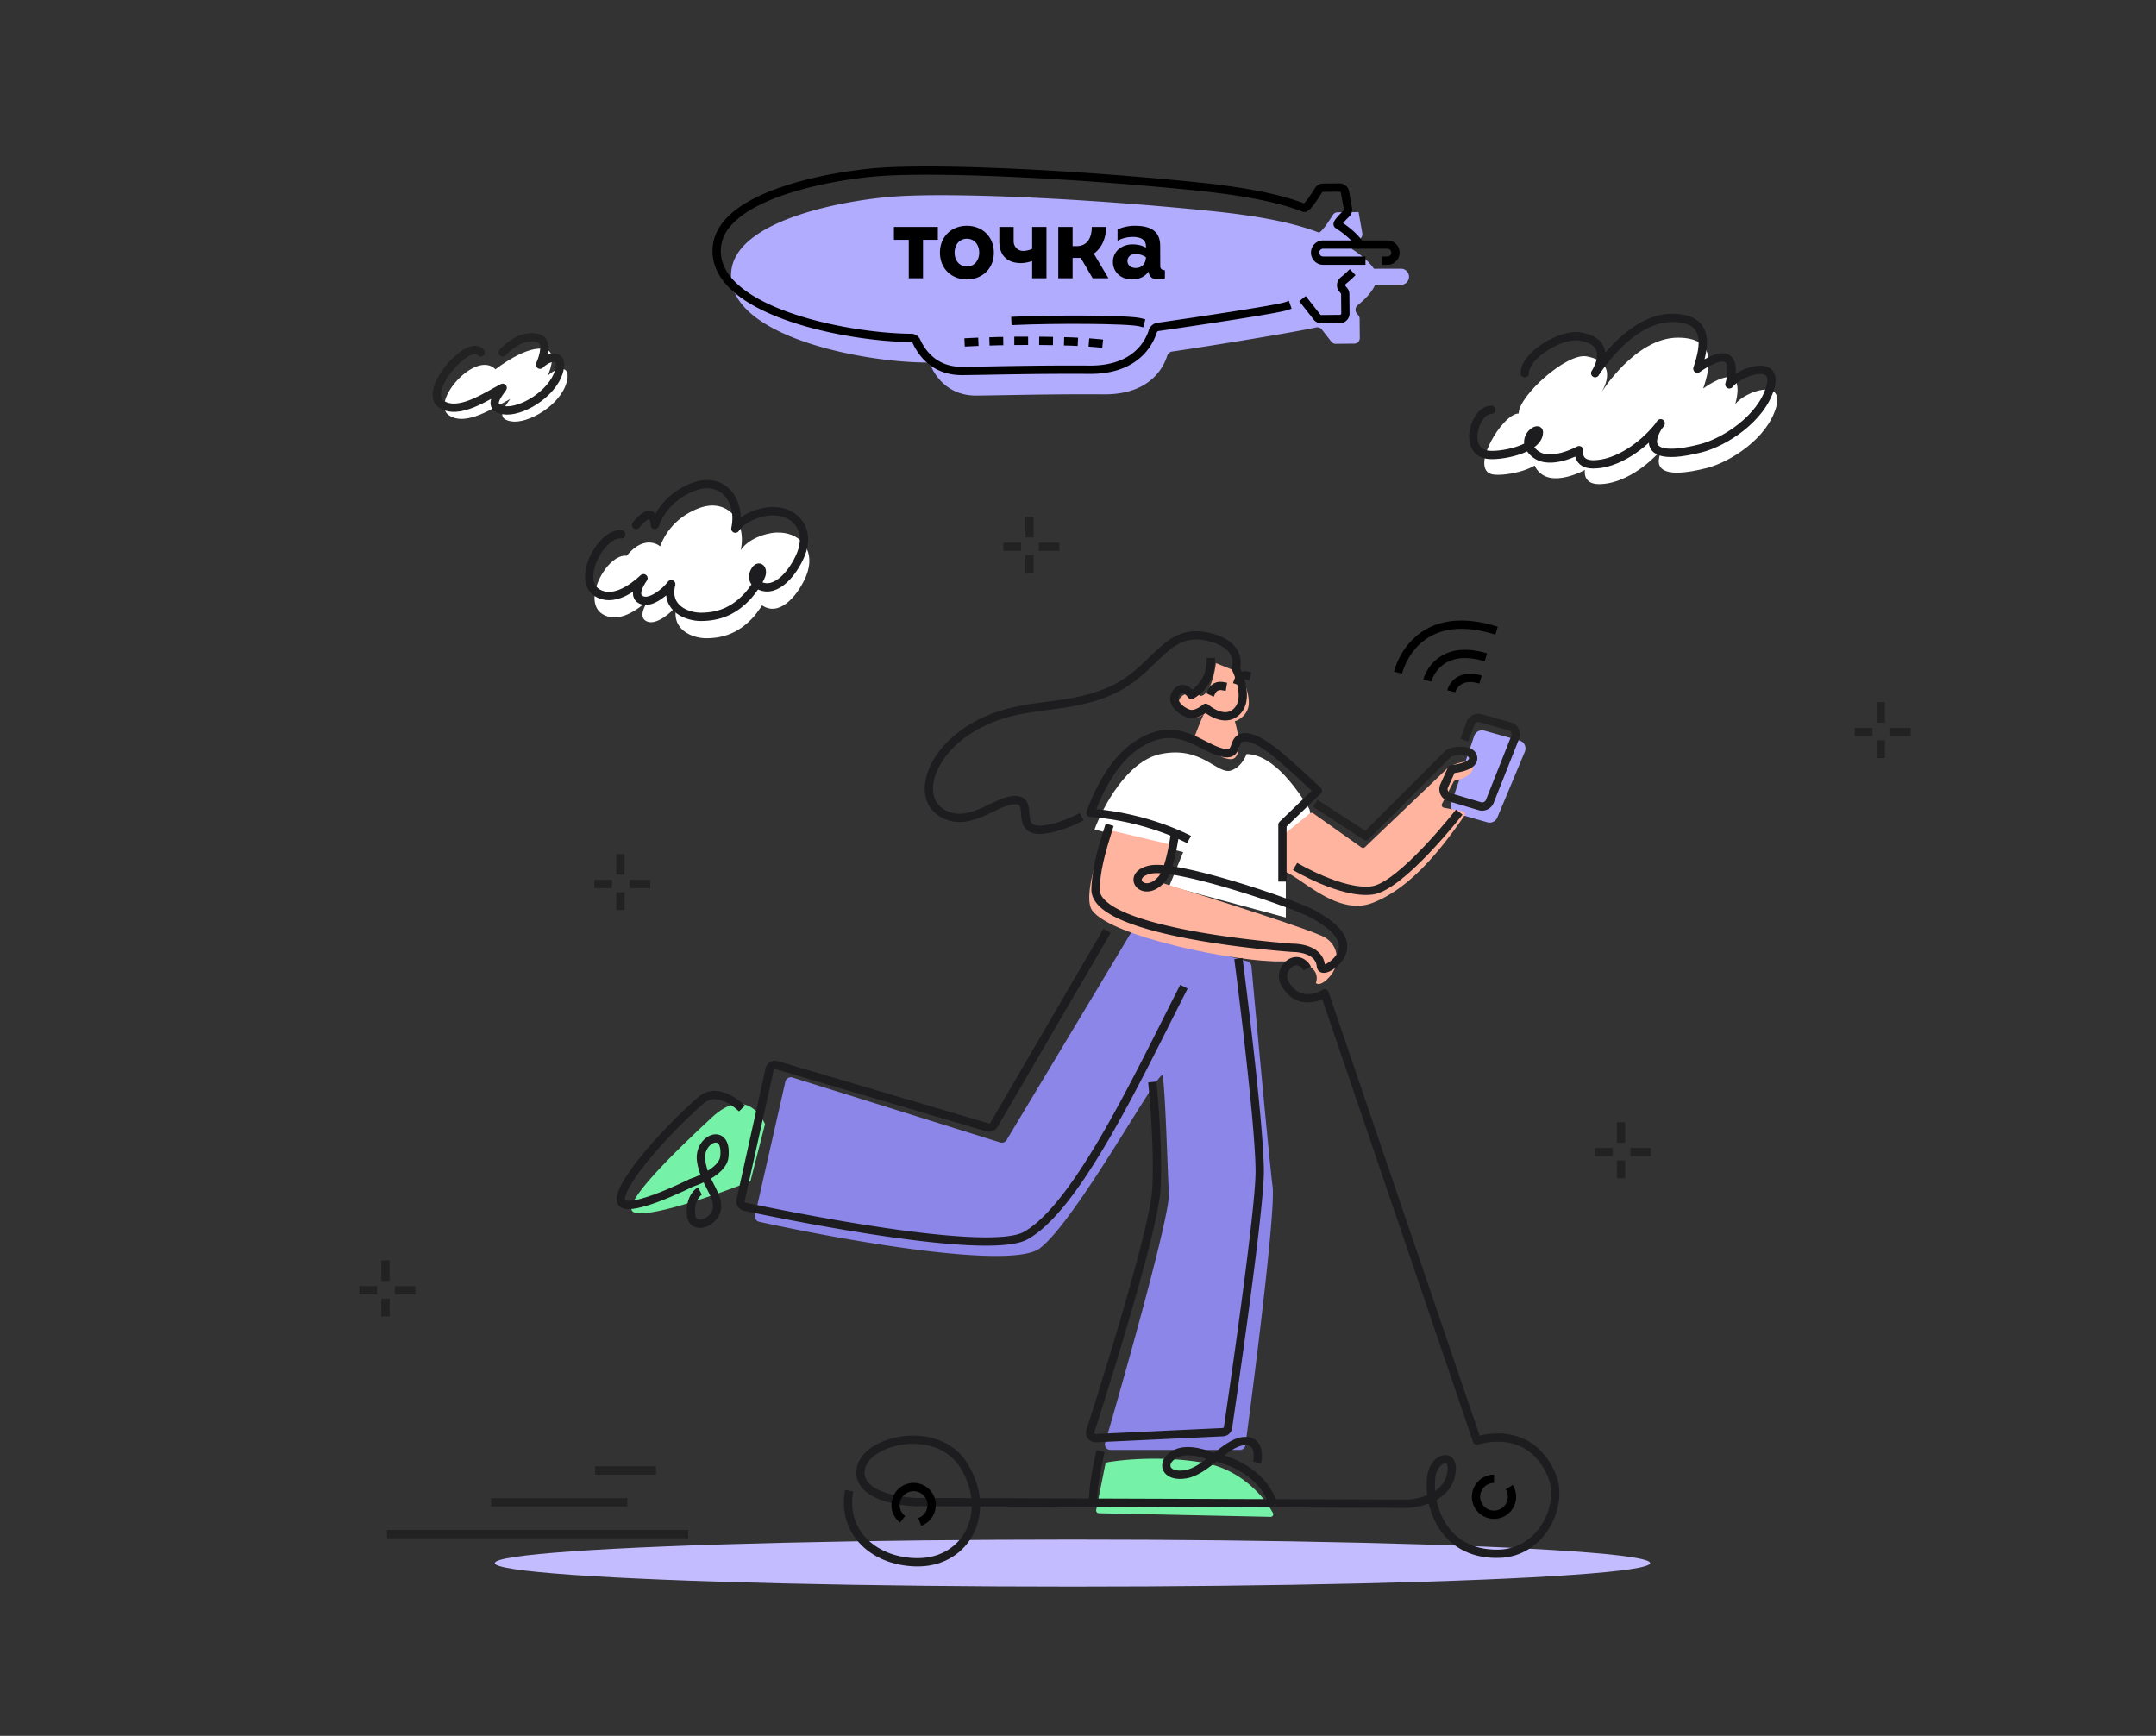
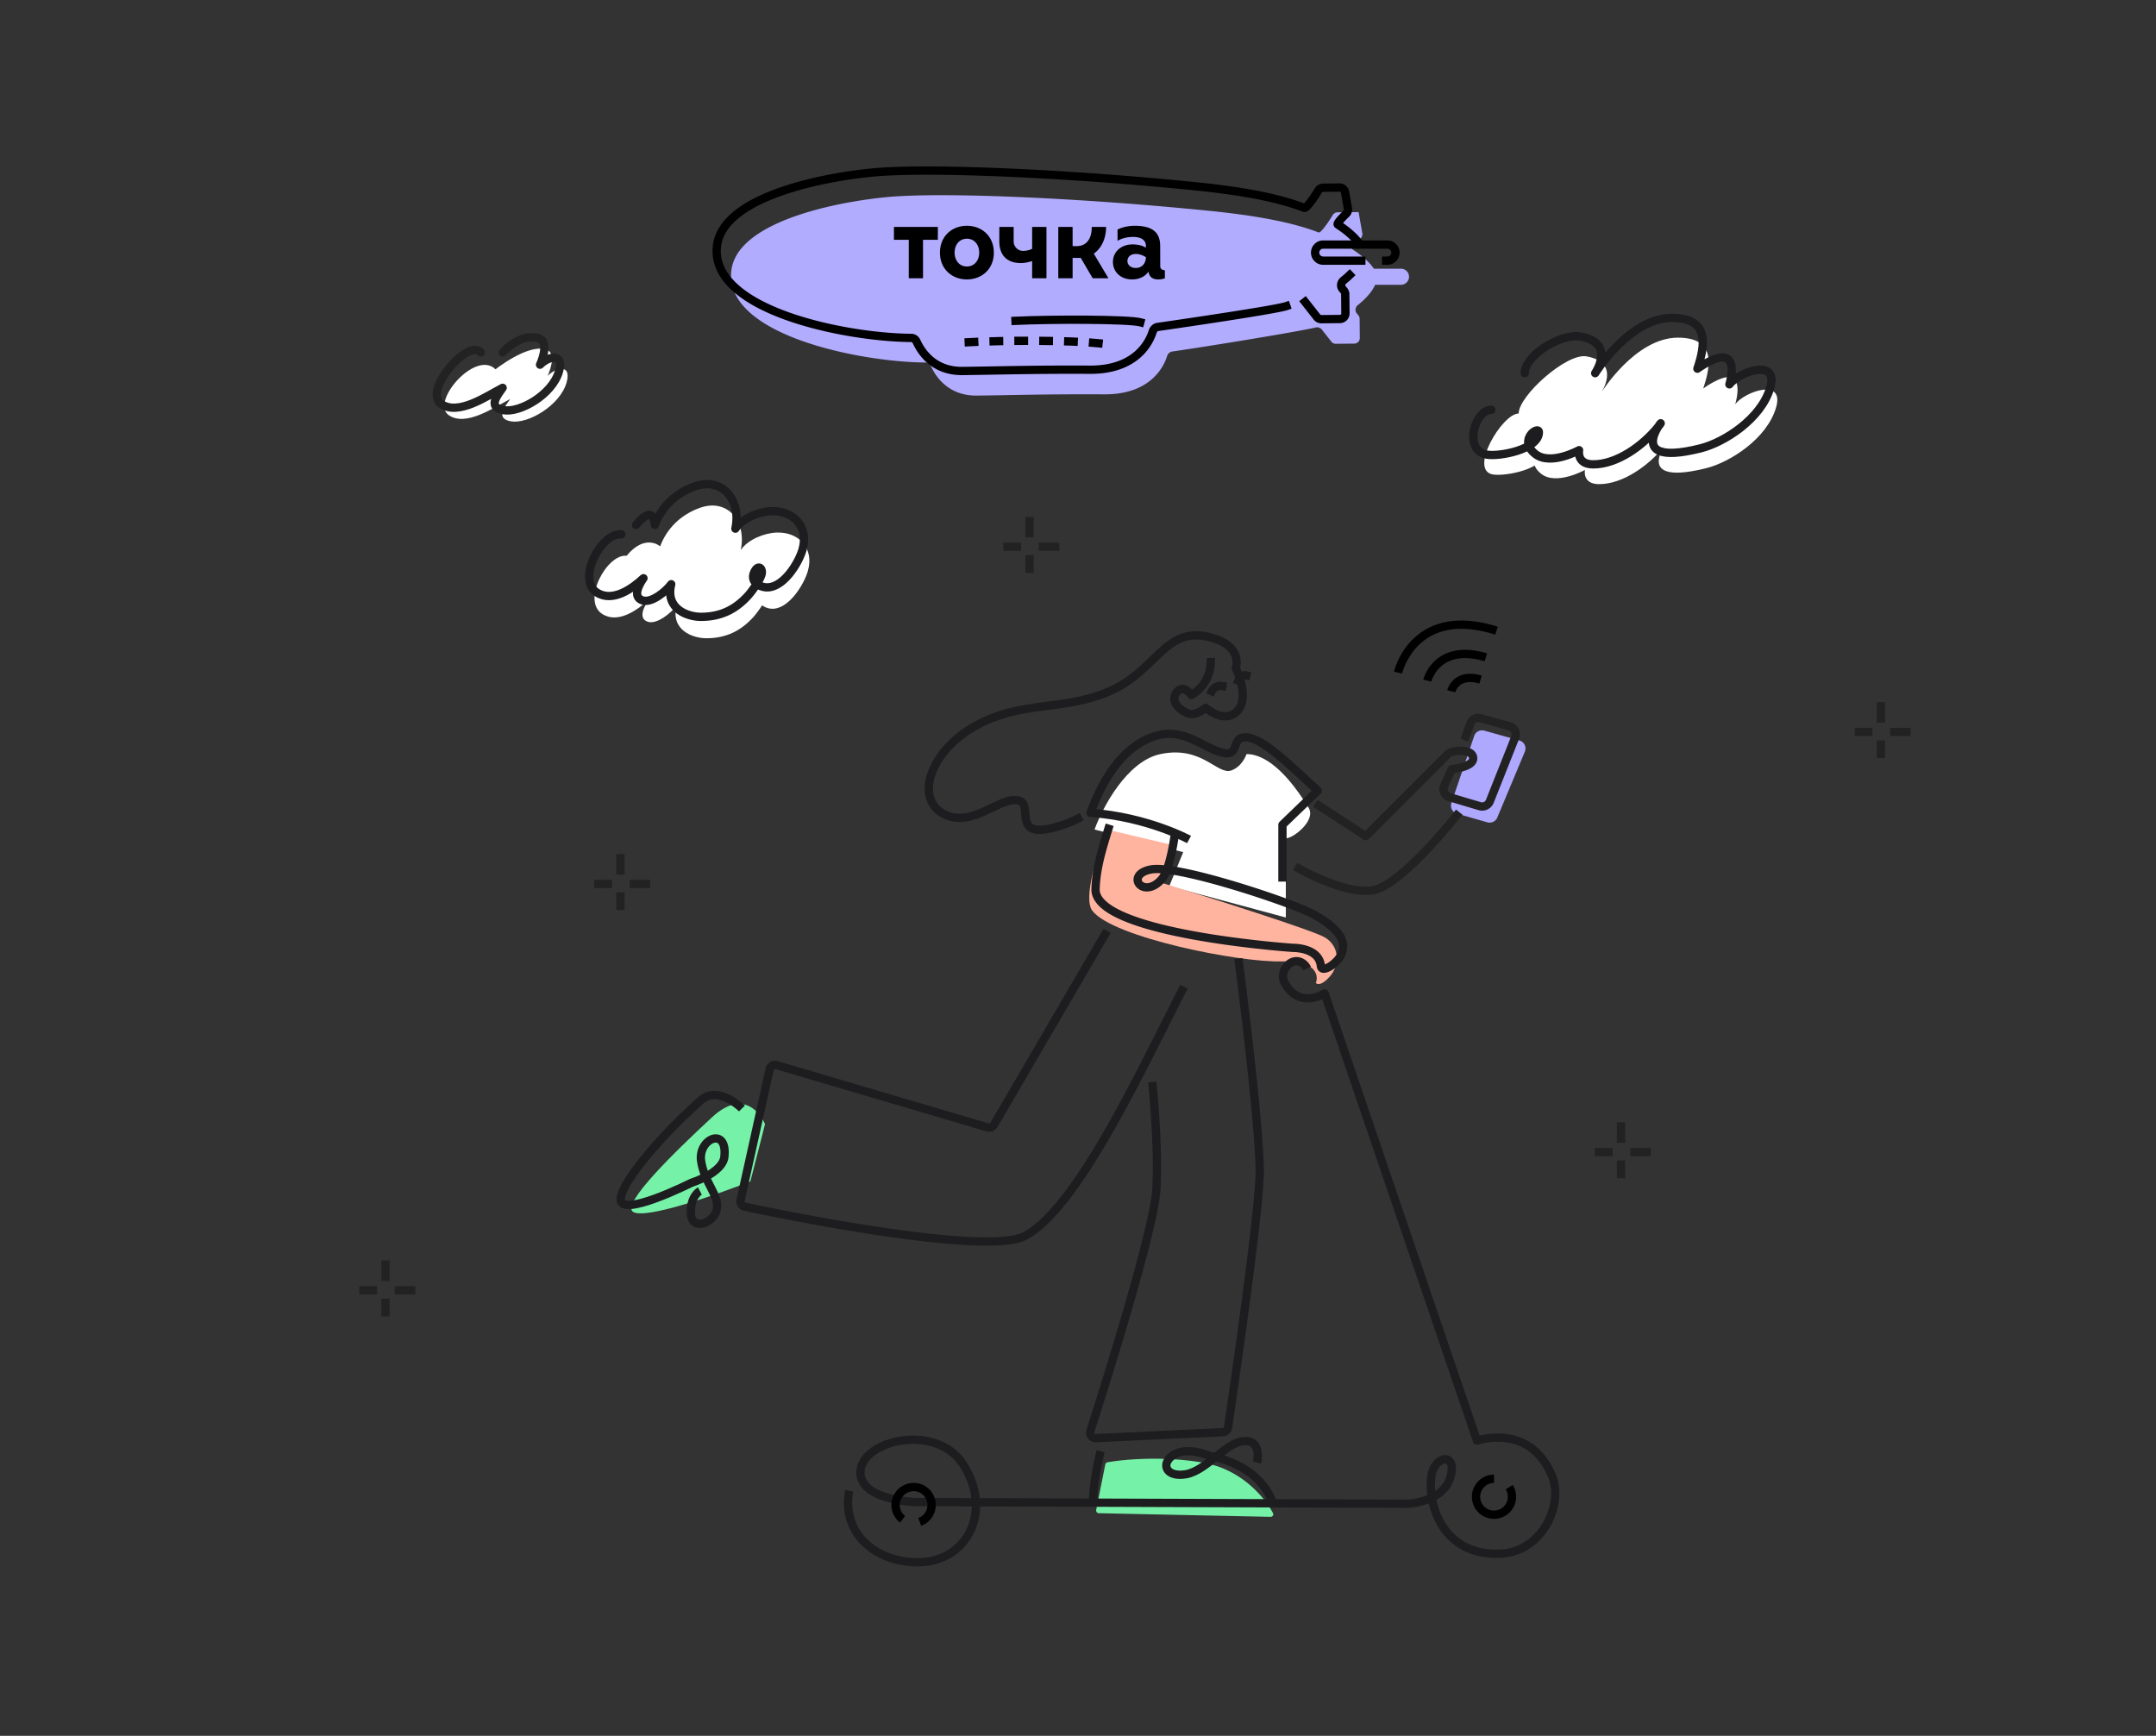
<svg xmlns="http://www.w3.org/2000/svg" width="780" height="628" fill="none">
  <rect width="100%" height="100%" fill="#333333" stroke="none" />
-   <ellipse cx="388" cy="565.5" fill="#C3BDFF" rx="209" ry="8.5" />
  <path fill="#AEA8FF" d="m525.095 290.519 8.238-24.267a3.002 3.002 0 0 1 3.651-1.924l12.723 3.569a3.001 3.001 0 0 1 1.958 4.047l-9.969 23.83a3 3 0 0 1-3.59 1.728l-10.993-3.134a3 3 0 0 1-2.018-3.849Z" />
  <path fill="#76F2A8" d="M257.512 404.288c13.322-12.36 19.261 2.408 19.261 2.408l-5.296 20.706c-12.2 4.816-37.754 13.772-42.376 11.076-4.623-2.697 15.088-21.831 28.411-34.19Z" />
  <path fill="#fff" d="M419.82 272.814c-12.098 2.547-20.927 19.254-23.83 27.289l32.078 8.187-5.04 12.279 42.159 11.371v-28.653c2.75 0 11.035-6.521 8.249-11.047-10.082-16.373-17.872-19.426-22.455-19.426 0 0-1.466 4.457-5.499 5.913-5.041 1.819-10.54-9.097-25.662-5.913Z" />
-   <path fill="#8B86E7" d="m364.166 412.442 44.653-74.398a2 2 0 0 1 2.227-.904l40.225 10.653a1.979 1.979 0 0 1 1.479 1.735c2.183 24.039 6.579 71.534 7.657 79.761 1.077 8.221-5.969 64.707-9.841 93.556a1.979 1.979 0 0 1-1.979 1.713h-46.855a2 2 0 0 1-1.922-2.559c8.289-28.473 23.414-82.546 23.058-89.975-.457-9.572-1.373-39.657-2.288-42.848-.916-3.191-31.13 52.421-44.406 62.449-10.397 7.854-70.777-2.873-101.517-9.6a1.977 1.977 0 0 1-1.497-2.387l10.978-48.35a2 2 0 0 1 2.547-1.466l75.17 23.499a1.999 1.999 0 0 0 2.311-.879Z" />
  <path fill="#FFB4A0" d="M395.19 329.484c-3.46-4.555 1.827-21.078 5.482-29.326l23.302 5.499-3.655 13.746c17.818 5.499 54.552 17.138 58.938 19.704 5.482 3.207 5.482 10.081 1.827 14.205-2.924 3.299-4.569 2.902-5.025 2.291 1.066-2.749.091-8.156-12.336-7.79-15.534.458-61.223-8.706-68.533-18.329Z" />
  <path fill="#76F2A8" d="m396.583 546.258 3.289-16.447a.98.98 0 0 1 .787-.779c5.931-1.051 20.101-2.341 34.525.121 13.801 2.356 22.203 12.385 25.348 18.239.347.645-.148 1.389-.88 1.374l-62.11-1.312a1 1 0 0 1-.959-1.196Z" />
-   <path fill="#FFB4A0" d="m492.535 306.579-17.441-12.337a1.003 1.003 0 0 0-1.207.039l-8.635 6.991a.998.998 0 0 0-.371.777v12.587c0 .391.227.743.576.921 7.089 3.596 19.018 15.618 30.949 11.144 14.097-5.287 25.504-20.202 33.402-31.638a.996.996 0 0 0-.637-1.544l-6.769-1.289a1.001 1.001 0 0 1-.699-1.447l4.16-7.941c.151-.288.432-.482.751-.54 2.391-.433 6.343-1.885 6.343-4.945 0-3.236-5.599-1.432-8.536-.068a.978.978 0 0 0-.262.18l-30.355 29.016a1 1 0 0 1-1.269.094ZM439.888 239.904l9.137 3.655c.914 2.437 3.107 7.767 2.742 11.422-.366 3.655-3.655 5.635-5.026 5.939 1.066 3.503 2.559 11.057 0 13.25-2.559 2.193-11.117-3.655-15.077-6.853.914-1.219 1.784-4.752 3.977-9.138-2.742 3.198-8.089 0-9.003-3.198-1.08-3.779 4.569-5.483 7.767-3.198 3.29-.366 5.026-8.072 5.483-11.879Z" />
  <path stroke="#1D1D1F" stroke-linejoin="round" stroke-width="3" d="M438.06 238.023c.408 9.831-7.045 13.398-7.045 13.398s-2.885-4.26-5.412-.811c-2.348 3.204 1.251 6.382 4.195 7.481 2.944 1.09 6.364-2.02 6.364-2.02s5.914 5.258 10.449 2.045c6.5-4.607.452-16.385.452-16.385s2.994-7.969-9.233-11.173c-16.439-4.311-19.289 12.232-36.553 19.587-17.264 7.354-31.839 3.094-48.737 12.68-16.413 9.315-21.492 26.265-11.086 31.683 10.414 5.427 20.607-6.932 27.346-4.801 4.969 1.572-2.552 13.085 11.461 9.975 3.421-.761 7.624-2.342 11.087-4.219" />
  <path stroke="#1D1D1F" stroke-linejoin="round" stroke-width="3" d="M463.967 318.945v-20.56l12.793-12.336c-10.508-9.595-20.103-19.318-26.235-19.318-5.483 0-1.595 7.377-8.62 5.49-7.024-1.896-13.914-9.315-24.4-5.798-10.817 3.636-18.038 14.281-22.984 27.637 20.651 1.484 35.651 9.667 35.651 9.667" />
  <path stroke="#1D1D1F" stroke-linejoin="round" stroke-width="3" d="M401.455 298.385c-2.616 8.383-4.883 15.565-5.104 23.292-.467 16.323 71.358 21.239 71.358 21.239s9.503-.205 10.157 6.551c.263 2.744 5.647-.673 7.244-3.91 1.596-3.237 1.91-8.485-10.505-15.062-7.465-3.953-48.43-17.738-58.179-15.94-9.749 1.797-2.87 11.186 3.864 3.501 3.235-3.697 4.849-16.962 4.849-16.962M400.523 336.763l-40.934 70.194a2.002 2.002 0 0 1-2.294.911l-76.329-22.524a2 2 0 0 0-2.518 1.486l-10.506 47.358c-.24 1.081.41 2.142 1.492 2.372 12.998 2.759 87.775 18.166 101.638 10.459 18.873-10.488 41.034-58.343 57.259-90.048M448.033 346.815s7.566 58.059 7.71 76.714c.108 13.963-9.813 81.705-11.474 92.947-.14.945-.922 1.614-1.876 1.659l-45.895 2.159c-1.397.066-2.442-1.249-2.014-2.581 4.307-13.415 23.06-72.547 23.881-87.611.878-16.156-1.493-38.655-1.493-38.655" />
  <path stroke="#1D1D1F" stroke-linejoin="round" stroke-width="3" d="M307.216 539.297c-2.892 15.487 9.675 26.167 25.355 25.903 16.857-.281 26.711-17.755 16.171-34.955-9.591-15.65-36.235-9.334-37.405 1.611-1.17 10.944 19.767 11.558 19.767 11.558l178.263.622s13.177-.495 15.518-10.186c2.094-8.677-5.8-7.058-6.979-.222-1.611 9.376 3.163 28.964 24.328 28.503 15.748-.34 23.625-17.874 19.199-28.332-8.175-19.289-27.085-12.589-27.085-12.589l-55.119-161.813s-9.285 5.958-14.56-3.972c-1.772-3.333 1.366-8.337 5.063-7.629 1.424.273 2.586 1.347 3.188 2.608M268.421 401.042s-8.419-8.507-14.727-3.067c-10.335 8.914-28.298 28.012-29.115 35.612-.809 7.6 25.573-5.677 25.573-5.677s11.271-3.525 11.91-9.371c1.217-11.227-9.611-6.583-8.411 1.491 1.2 8.067 6.572 12.269 5.704 17.37-.869 5.101-9.041 8.134-9.39 1.745-.349-6.38 3.243-8.261 3.243-8.261" />
  <path stroke="#1D1D1F" stroke-linejoin="round" stroke-width="3" d="M454.787 529.116s1.997-8.381-4.938-7.737c-6.503.601-13.403 10.707-20.814 11.978-7.41 1.271-9.339-4.044-4.271-7.118 5.067-3.082 13.308.618 13.308.618s16.914 2.456 22.24 16.417M398.176 524.999s-2.428 9.579-2.741 17.362" />
  <path stroke="#222" stroke-linejoin="round" stroke-width="3" d="m475.846 290.618 18.276 11.879 29.697-29.698c1.371-1.37 8.803-2.222 9.138 1.371.319 3.417-7.767 4.112-7.767 4.112l-2.704 6.009a3 3 0 0 0 1.881 4.106l10.985 3.266a3 3 0 0 0 3.643-1.769l9.178-23.129a3 3 0 0 0-1.985-3.997l-10.569-2.936a3 3 0 0 0-3.617 1.854l-2.243 6.088" />
  <path stroke="#222" stroke-linejoin="round" stroke-width="3" d="M468.536 313.462s16.902 10.111 27.87 8.681c10.509-1.371 31.525-28.327 31.525-28.327" />
  <path stroke="#1D1D1F" stroke-linecap="square" stroke-linejoin="round" stroke-width="3" d="M438.366 250.077s1.101-2.33 3.853-1.864M447.997 246.225s.826-2.331 2.89-1.865" />
-   <path stroke="#222" stroke-width="3" d="M249 555H140m86.94-11.5h-49.309m59.69-11.5h-22.059" />
  <path stroke="#000" stroke-width="3" d="M525.044 250.077s1.673-6.846 10.594-4.213M516.377 246.225s3.345-13.691 21.188-8.426M505.783 243.336s5.626-24.645 35.634-15.166M540.5 535a6.5 6.5 0 1 0 5.5 3.034M332.75 550.598a6.5 6.5 0 1 0-4.5-12.196 6.5 6.5 0 0 0-1.71 11.253" />
  <path fill="#fff" d="M549.427 149.6c0-6.416 17.311-21.934 24.5-20.676 12.84 2.245 5.284 13.248 5.284 13.248s12.327-20.013 27.823-20.013c13.538 0 12.084 9.749 9.155 18.386 0 0 6.315-4.619 9.695-4.054 3.954.665 2.664 7.115 1.886 9.728 3.527-4.588 17.843-9.609 14.812 1.092-3.239 11.384-16.698 19.902-25.192 22.038-30.865 7.761-9.814-14.708-15.458-7.706-5.361 6.661-14.718 13.515-23.42 13.515-6.155 0-5.117-5.139-5.117-5.139s-10.395 5.776-15.885 1.352c-6.386-5.126 1.346-10.417 1.346-7.842 0 6.275-14.45 8.911-18.842 8.109-8.7-1.591 3.457-22.038 9.413-22.038Z" />
  <path stroke="#1D1D1F" stroke-linecap="round" stroke-linejoin="round" stroke-width="3" d="M551.622 135.013c0-6.416 13.006-14.505 20.195-13.248 12.841 2.246 5.284 13.248 5.284 13.248S589.428 115 604.924 115c13.538 0 12.084 9.75 9.155 18.387 0 0 6.316-4.619 9.695-4.055 3.954.666 2.664 7.116 1.886 9.728 3.527-4.588 17.843-9.609 14.812 1.092-3.239 11.384-16.698 19.902-25.192 22.038-30.865 7.761-9.814-14.708-15.458-7.706-5.361 6.661-14.718 13.515-23.42 13.515-6.154 0-5.117-5.138-5.117-5.138s-10.395 5.776-15.885 1.351c-6.386-5.125 1.346-10.417 1.346-7.842 0 6.275-14.449 8.911-18.842 8.109-8.7-1.591-4.336-16.225 1.619-16.225" />
  <path fill="#fff" d="M226.698 201.057c-7.115-.752-16.324 16.269-8.823 21.06 5.652 3.615 12.65-1.283 16.86-5.187-1.428 2.021-4.233 6.808-.299 8.033 3.267 1.022 8.45-3.288 10.336-5.871-2.258 9.029 6.04 11.813 10.73 11.813 7.29 0 12.602-2.721 17.196-7.816.955-1.058 3.908-4.951 4.69-7.296.785-2.355-1.146-4.204-2.606-1.042-1.563 3.387 1.735 5.269 4.169 5.472 6.253.521 11.864-8.696 13.288-13.549 2.444-8.341-3.241-14.301-11.311-14.001-4.4.162-10.372 2.502-12.952 6.334 2.237-10.235-4.658-18.91-14.82-15.262-6.922 2.485-11.933 7.497-14.33 13.903 0 0-5.354-4.762-12.128 3.409Z" />
  <path stroke="#1D1D1F" stroke-linecap="round" stroke-linejoin="round" stroke-width="3" d="M224.763 193.318c-7.115-.752-16.324 16.269-8.823 21.06 5.652 3.615 12.65-1.283 16.86-5.187-1.428 2.021-4.233 6.808-.298 8.033 3.266 1.022 8.45-3.288 10.335-5.872-2.258 9.03 6.04 11.814 10.73 11.814 7.29 0 12.602-2.722 17.196-7.817.956-1.057 3.908-4.95 4.69-7.295.785-2.355-1.146-4.204-2.605-1.042-1.564 3.387 1.734 5.268 4.168 5.471 6.254.521 11.864-8.695 13.289-13.549 2.443-8.34-3.241-14.3-11.311-14-4.401.162-10.373 2.502-12.953 6.334 2.237-10.235-4.658-18.91-14.819-15.262-6.923 2.485-11.934 7.497-14.331 13.903 0 0 0-8.171-6.774 0" />
  <path fill="#fff" d="M179.264 133.608c-7.2-7.187-23.732 11.876-16.901 16.604 6.224 4.299 16.438-2.869 22.241-5.872-1.816 2.621-5.647 7.088.292 8.103 6.025 1.031 17.675-5.661 20.083-14.055.291-1.024 1.029-4.114-.928-4.78-1.929-.656-4.574.982-5.929 2.38 0 0 3.87-8.165-.572-9.567-6.629-2.091-18.286 7.187-18.286 7.187Z" />
  <path stroke="#222" stroke-linecap="round" stroke-linejoin="round" stroke-width="3" d="M173.941 127.512c-4.366-5.315-21.158 13.931-14.327 18.659 6.224 4.298 16.438-2.869 22.241-5.872-1.817 2.62-5.647 7.087.291 8.103 6.026 1.031 17.676-5.662 20.084-14.056.291-1.024 1.028-4.114-.928-4.78-1.93-.656-4.574.982-5.929 2.38 0 0 3.87-8.165-.572-9.566-6.629-2.091-12.946 5.132-12.946 5.132" />
  <path stroke="#222" stroke-width="3" d="M224.454 309v7.428m0 12.831v-6.415M235.259 319.805h-7.428m-12.831 0h6.415M586.454 406v7.428m0 12.831v-6.415M597.259 416.805h-7.428m-12.831 0h6.415M139.454 456v7.428m0 12.831v-6.415M150.259 466.805h-7.428m-12.831 0h6.415M680.454 254v7.428m0 12.831v-6.415M691.259 264.805h-7.428m-12.831 0h6.415M372.454 187v7.428m0 12.831v-6.415M383.259 197.805h-7.428m-12.831 0h6.415" />
  <path fill="#B2ACFF" fill-rule="evenodd" d="m478.231 119.245 3.428 4.367a2 2 0 0 0 1.592.765l6.721-.066a2 2 0 0 0 1.98-2.019l-.068-6.981a1.996 1.996 0 0 0-.476-1.276l-.527-.621c-.776-.913-.581-2.298.358-3.042 2.301-1.824 5.056-4.541 6.26-7.337h9.345a2.911 2.911 0 1 0 0-5.823h-9.805c-1.314-2.016-3.884-4.502-7.827-7.056-.548-.355 1.766-2.712 3.043-3.947a2.052 2.052 0 0 0 .603-1.831l-1.35-7.642-7.611.074a2.042 2.042 0 0 0-1.71.97c-1.276 2.051-4.264 6.657-5.167 6.309-9.541-3.688-22.586-6.097-39.385-7.798-43.721-4.427-92.275-6.733-114.099-5.196-16.004 1.126-56.704 7.833-58.946 26.781-2.752 23.267 46.4 33.114 70.274 33.275.845.006 1.577.531 1.925 1.301 2.046 4.525 6.867 10.758 16.568 10.663 3.151-.031 6.653-.093 10.556-.163 9.327-.166 20.947-.372 35.544-.287 16.812.099 21.582-10.028 22.782-13.842.263-.837.955-1.512 1.823-1.639 14.177-2.072 44.588-7.028 51.935-8.704.83-.189 1.708.095 2.234.765Z" clip-rule="evenodd" />
  <path stroke="#000" stroke-linecap="square" stroke-linejoin="round" stroke-width="3" d="M367.391 116.069c13.097-.613 40.857-.593 45.139.53" />
  <path stroke="#000" stroke-linecap="square" stroke-linejoin="round" stroke-width="3" d="m472.151 109.223 4.306 5.487c.383.488.972.771 1.593.765l6.72-.066a2 2 0 0 0 1.981-2.019l-.068-6.982a2.001 2.001 0 0 0-.476-1.275l-.528-.621c-.776-.913-.579-2.299.36-3.044a30.581 30.581 0 0 0 2.251-1.968m-22.919 11.245c-3.369 1.16-31.519 5.379-46.51 7.538-.868.125-1.56.801-1.824 1.638-1.199 3.814-5.969 13.941-22.781 13.842-20.708-.121-35.424.346-46.1.45-9.702.094-14.522-6.138-16.568-10.663-.348-.77-1.081-1.296-1.926-1.301-23.873-.161-73.026-10.009-70.273-33.275 2.241-18.948 42.942-25.655 58.946-26.781 21.824-1.537 70.377.77 114.098 5.196 16.799 1.7 29.844 4.11 39.386 7.798.902.348 3.891-4.258 5.167-6.31a2.041 2.041 0 0 1 1.71-.969l5.916-.058a2 2 0 0 1 1.989 1.652l1.056 5.974a2.055 2.055 0 0 1-.603 1.83c-1.277 1.236-3.591 3.593-3.043 3.948 3.742 2.424 6.249 4.788 7.617 6.746" />
  <path stroke="#000" stroke-dasharray="2 7" stroke-linecap="square" stroke-linejoin="round" stroke-width="3" d="M397.43 124.182c-10.226-1.079-33.165-1.186-49.504-.251" />
  <path fill="#000" d="M349.804 81.683c-5.383 0-9.746 3.742-9.746 9.728 0 5.939 4.363 9.68 9.746 9.68s9.747-3.741 9.747-9.68c0-5.985-4.364-9.728-9.747-9.728Zm0 14.722c-2.764 0-4.442-2.248-4.442-5.02 0-2.772 1.678-5.02 4.442-5.02 2.764 0 4.454 2.248 4.454 5.02 0 2.772-1.696 5.02-4.456 5.02h.002Zm69.953-.108-.027-7.252c0-4.27-1.986-7.362-9.169-7.362-2.369 0-4.551.518-6.257 1.352v4.098c1.196-.721 3.102-1.412 5.571-1.412 2.596 0 4.696.86 4.696 3.319v.582c-1.104-.732-2.837-1.204-4.845-1.204-4.265 0-7.093 2.838-7.093 6.338s2.686 6.338 6.952 6.338c2.706 0 4.772-1.126 5.931-2.834.186 1.48 1.014 2.834 3.511 2.834a7.26 7.26 0 0 0 2.407-.41v-2.929c-.928-.003-1.679-.453-1.679-1.458h.002Zm-8.889.648c-1.801 0-2.977-1.118-2.977-2.497 0-1.378 1.004-2.567 3.047-2.567 1.962 0 3.636 1.164 3.636 1.164-.005 1.88-1.1 3.9-3.708 3.9h.002Zm-87.462-10.181h5.369v13.916h5.154V86.764h5.368v-4.67h-15.891v4.67Zm76.756-4.668h-5.182c0 4.697-2.2 6.944-5.464 6.944h-1.462v-6.945h-5.186v18.585h5.186v-7.375h2.944l4.321 7.375h5.704l-5.302-8.917c2.583-1.824 4.439-5.183 4.439-9.668h.002Zm-26.753 7.916c-.9.456-2.201.762-3.272.762a3.37 3.37 0 0 1-2.416-1.014 3.464 3.464 0 0 1-.999-2.452v-5.213h-5.187v5.213c0 5.503 3.268 7.87 7.81 7.87 1.371 0 2.913-.346 4.064-.744v6.246h5.186V82.095h-5.186v7.917Z" />
  <path stroke="#000" stroke-width="3" d="M494 94.3h-15.303a2.911 2.911 0 0 1 0-5.823h23.294a2.912 2.912 0 0 1 0 5.823h-1.998" />
</svg>